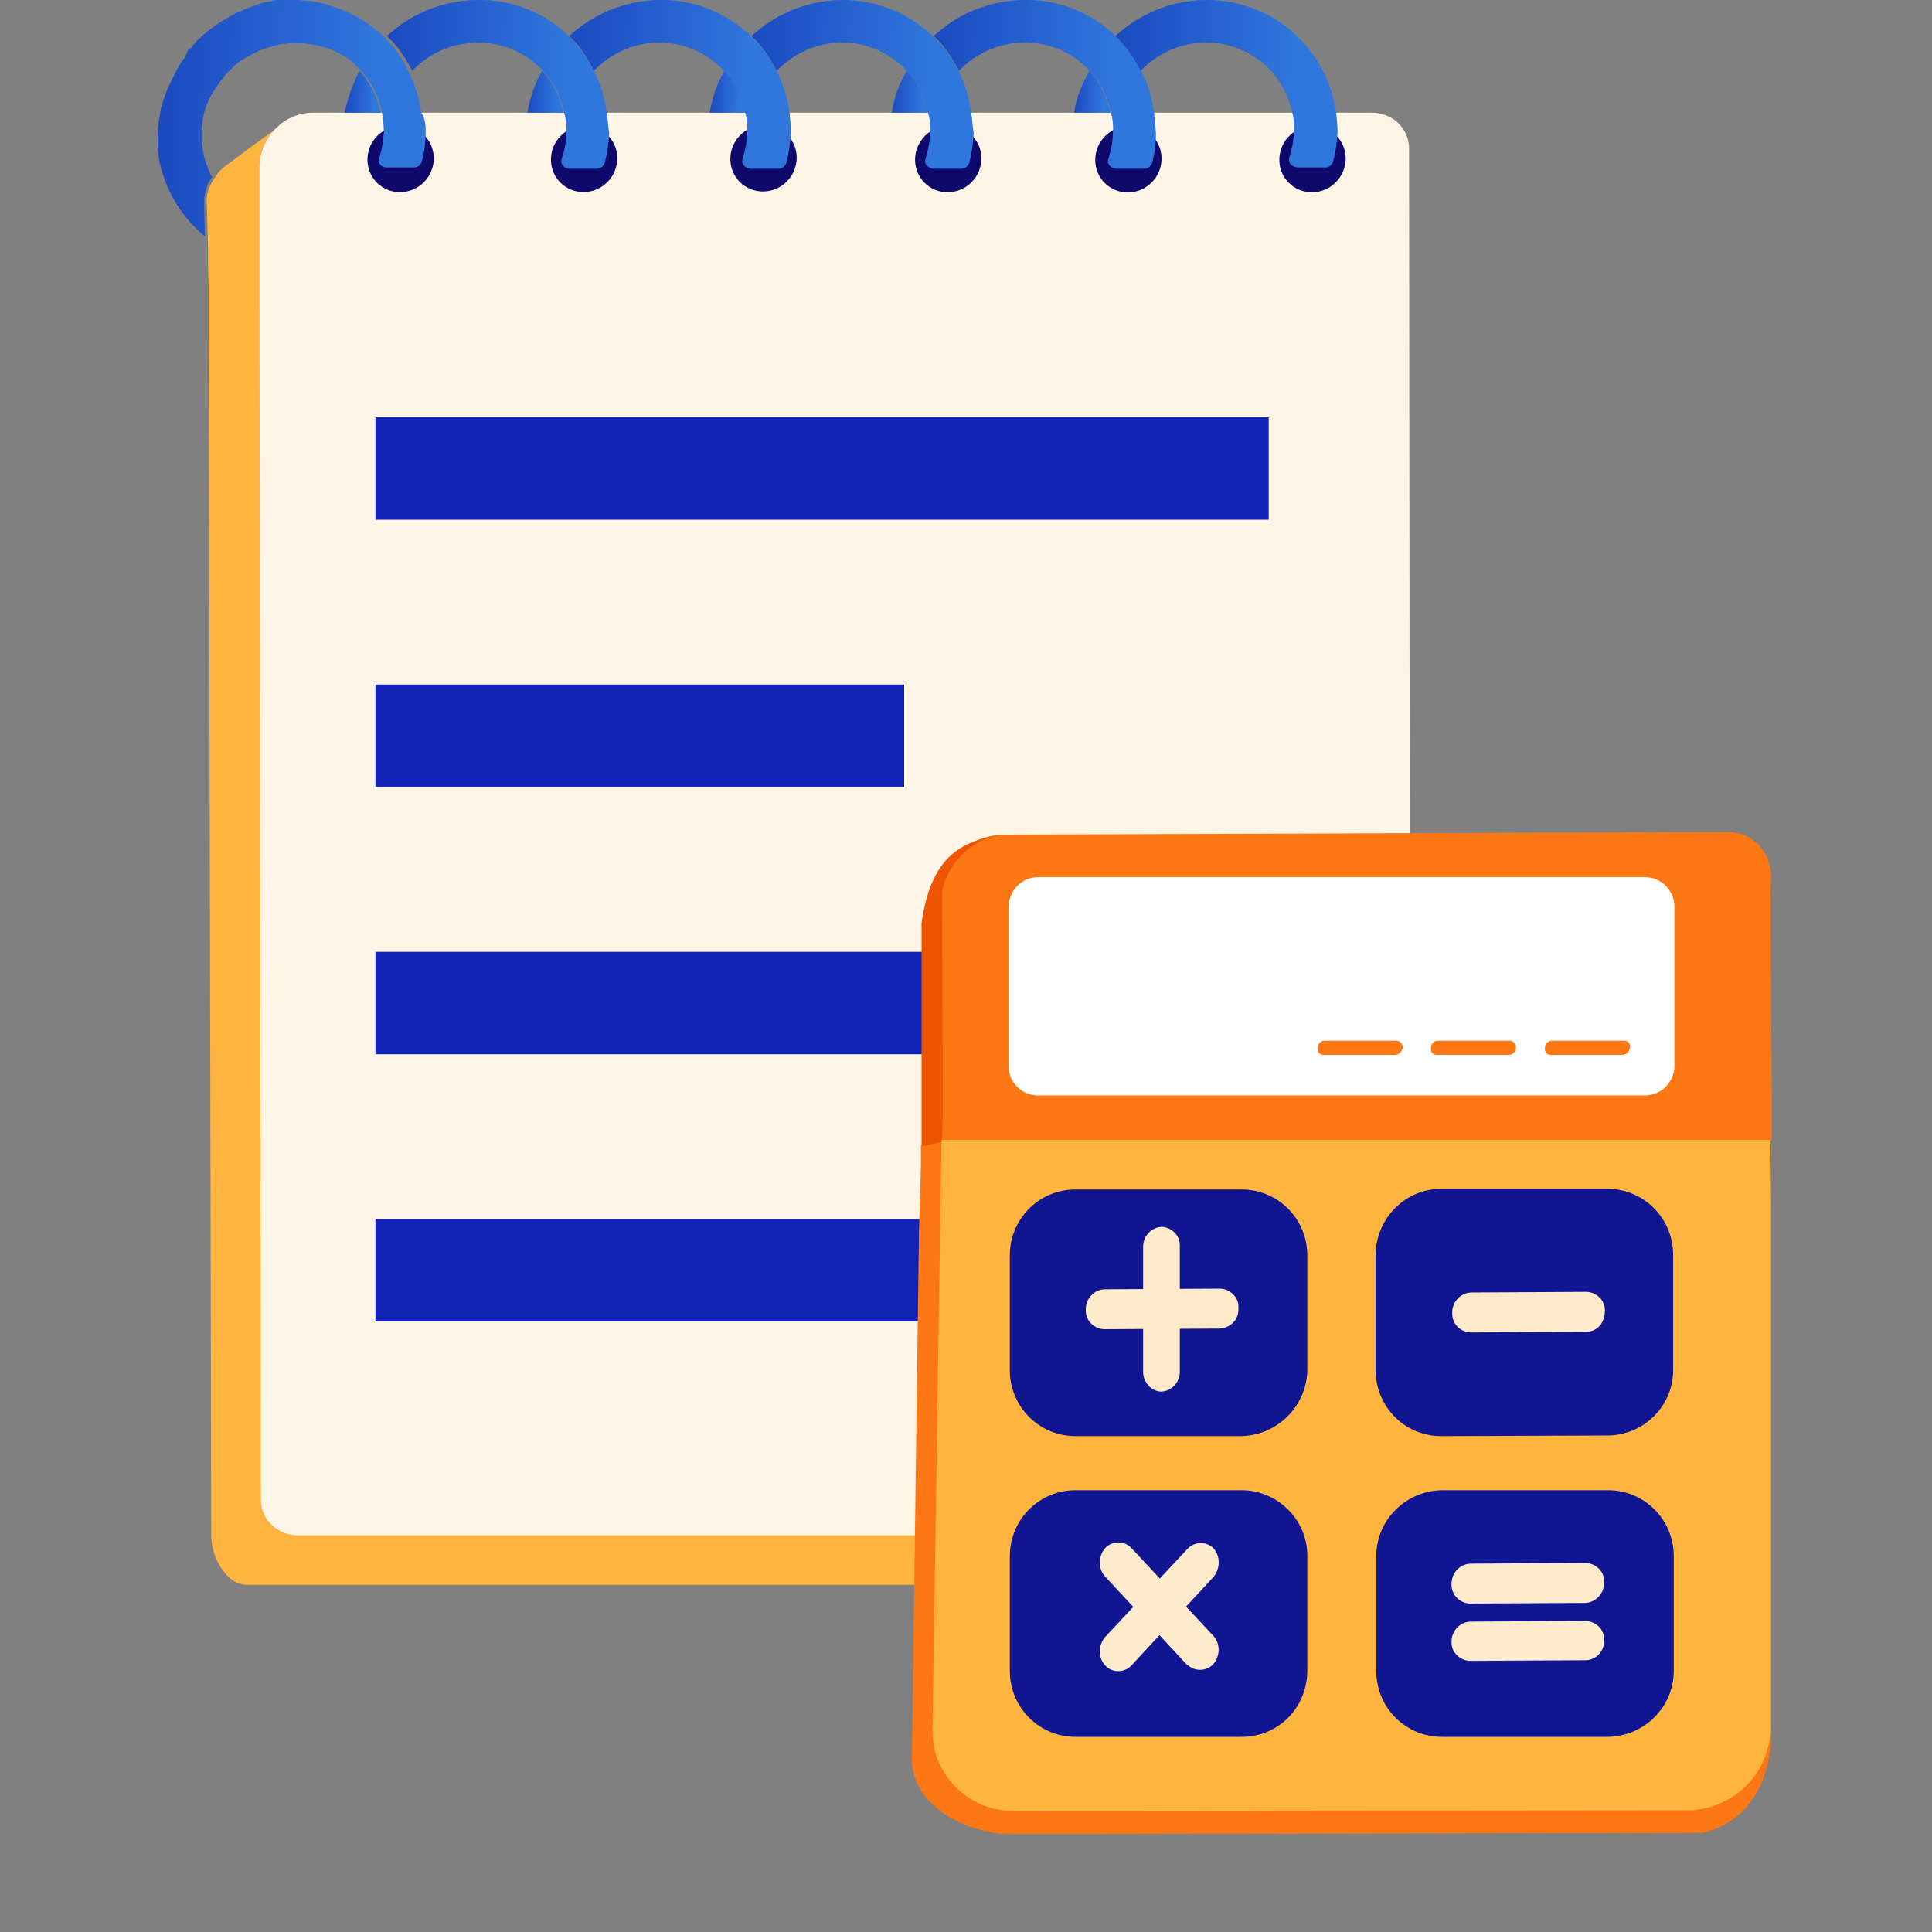
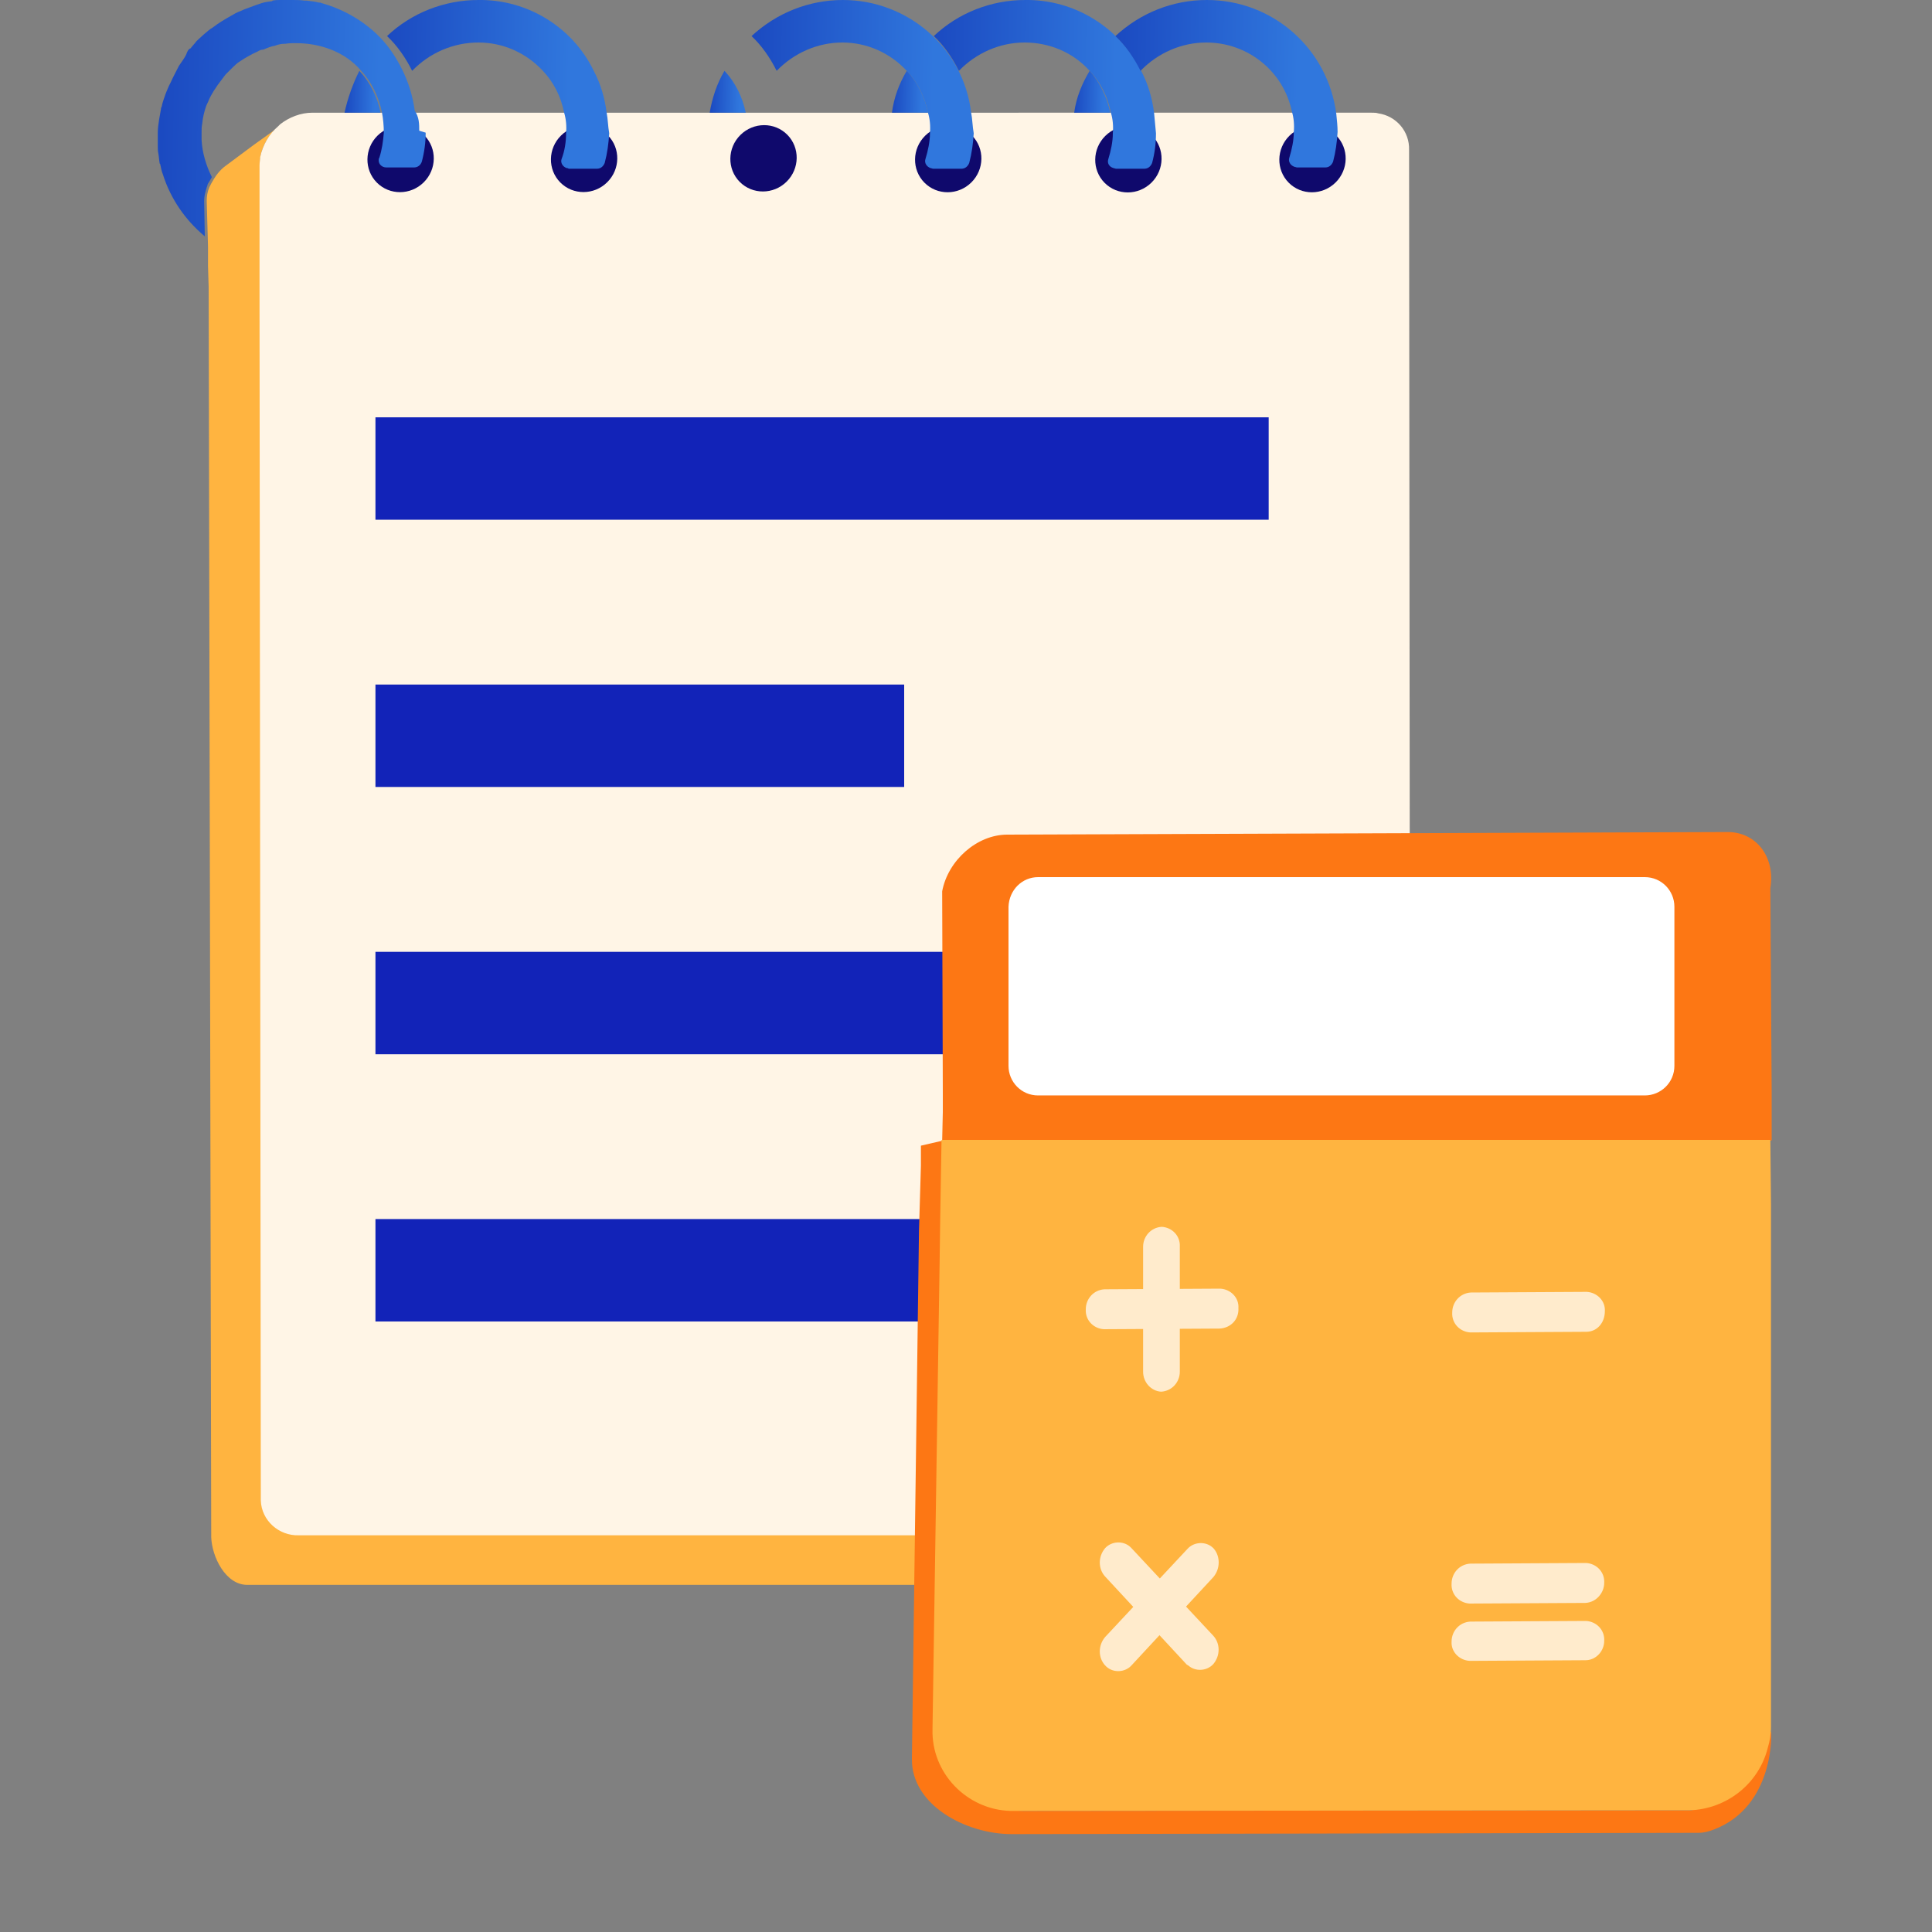
<svg xmlns="http://www.w3.org/2000/svg" version="1.1" id="Calque_1" x="0" y="0" viewBox="0 0 300 300" style="enable-background:new 0 0 300 300" xml:space="preserve">
  <rect x="0" y="0" width="300" height="300" fill="#808080" stroke="none" />
  <style>.st0{fill:#ffb440}.st2{fill:none}.st3{fill:#0f096c}.st18{fill:#fd7714}.st21{fill:#ffebcc}</style>
  <g id="Calque_2_00000137846029916324767820000007433453974408426898_">
    <g id="Calque_1-2">
      <path class="st0" d="m215.9 236.5-7.6 7.8c-1.5 1.1-3.4 1.8-5.3 1.8H38.4c-3.4 0-5.5-4.4-5.6-7.4l-.4-194.1-.1-3.3v-3l-.2-7.1c0-.7.1-1.4.4-2.1l.3-.6c.6-1.1 1.3-2.1 2.3-2.8l4.3-3.2 1.4-1 2.5-1.8c-1.4 1-2.4 2.6-2.8 4.3-.1.4-.1.8-.1 1.2l.3 12.2.1 2.5.1 5.5.2 187.5c.1 2.9 2.6 5.2 6 5.2h164.6c1.5-.3 3-.7 4.2-1.6z" />
      <path d="M217 235.7c-.5.6-1 1-1.7 1.4-1.3.9-2.8 1.3-4.4 1.3H46.4c-3.1.1-5.8-2.3-5.9-5.4v-.4l-.2-184.3V25.7c0-.5.1-.9.1-1.3.4-1.9 1.4-3.6 2.8-4.8l.3-.3c1.4-1.1 3.2-1.8 5-1.8H213c.4 0 .7 0 1 .1 2.8.4 4.9 2.8 4.8 5.7l.2 207.1c.2 2-.6 3.8-2 5.3z" style="fill:#fff5e6" />
      <path class="st2" d="M66 26.1h-4.4m39.8 0h21.3m35.2 0h21.3m37.4 0h-2.1m-7 0h-21.3m-35.3 0h-21.3m-35.3 0H73.1" />
      <ellipse transform="rotate(-44.667 62.19 24.687)" class="st3" cx="62.2" cy="24.7" rx="5.2" ry="5.1" />
      <ellipse transform="rotate(-44.667 90.669 24.689)" class="st3" cx="90.7" cy="24.7" rx="5.2" ry="5.1" />
      <ellipse transform="rotate(-44.667 118.558 24.642)" class="st3" cx="118.6" cy="24.6" rx="5.2" ry="5.1" />
      <ellipse transform="rotate(-44.667 147.224 24.654)" class="st3" cx="147.2" cy="24.7" rx="5.2" ry="5.1" />
      <ellipse transform="rotate(-44.667 175.245 24.696)" class="st3" cx="175.2" cy="24.7" rx="5.2" ry="5.1" />
      <ellipse transform="rotate(-44.667 203.813 24.7)" class="st3" cx="203.8" cy="24.7" rx="5.2" ry="5.1" />
      <linearGradient id="SVGID_1_" gradientUnits="userSpaceOnUse" x1="-49.099" y1="-55.133" x2="-43.49" y2="-55.133" gradientTransform="matrix(1 0 -.02 1 101.666 69.37)">
        <stop offset="0" style="stop-color:#1b4ac1" />
        <stop offset=".82" style="stop-color:#3077dd" />
      </linearGradient>
      <path d="M53.5 17.5h5.6c-.5-2.4-1.6-4.7-3.3-6.5-1 2-1.8 4.2-2.3 6.5z" style="fill:url(#SVGID_1_)" />
      <linearGradient id="SVGID_00000002360785824285287270000016090610791926372497_" gradientUnits="userSpaceOnUse" x1="-42.873" y1="-56.273" x2="-8.141" y2="-56.273" gradientTransform="matrix(1 0 -.02 1 101.666 69.37)">
        <stop offset="0" style="stop-color:#1b4ac1" />
        <stop offset=".82" style="stop-color:#3077dd" />
      </linearGradient>
      <path style="fill:url(#SVGID_00000002360785824285287270000016090610791926372497_)" d="M94.2 17.5c-.3-2.3-.9-4.4-2-6.5C88.9 4.2 81.9-.1 74.3 0 69 0 63.9 2 60.1 5.6 61.7 7.1 63 9 64 11c2.7-2.8 6.4-4.4 10.3-4.4 3.8 0 7.4 1.6 10 4.4 1.7 1.8 2.8 4 3.3 6.5.3 1 .4 2.1.3 3.2 0 1.3-.2 2.7-.7 4-.2.6.2 1.2.8 1.4.1 0 .2 0 .3.1h4.4c.6 0 1-.4 1.2-.9.4-1.5.6-3 .7-4.6-.2-1.1-.2-2.2-.4-3.2z" />
      <linearGradient id="SVGID_00000068646965358237761680000009351267978990269094_" gradientUnits="userSpaceOnUse" x1="-20.806" y1="-55.133" x2="-15.186" y2="-55.133" gradientTransform="matrix(1 0 -.02 1 101.666 69.37)">
        <stop offset="0" style="stop-color:#1b4ac1" />
        <stop offset=".82" style="stop-color:#3077dd" />
      </linearGradient>
-       <path style="fill:url(#SVGID_00000068646965358237761680000009351267978990269094_)" d="M81.9 17.5h5.6c-.5-2.4-1.6-4.7-3.3-6.5-1.2 2-1.9 4.2-2.3 6.5z" />
      <linearGradient id="SVGID_00000083064451210103515600000013288772453598994835_" gradientUnits="userSpaceOnUse" x1="-14.589" y1="-56.272" x2="20.095" y2="-56.272" gradientTransform="matrix(1 0 -.02 1 101.666 69.37)">
        <stop offset="0" style="stop-color:#1b4ac1" />
        <stop offset=".82" style="stop-color:#3077dd" />
      </linearGradient>
-       <path style="fill:url(#SVGID_00000083064451210103515600000013288772453598994835_)" d="M122.6 17.5c-1.3-10.1-10-17.6-20-17.5-5.3 0-10.3 2-14.2 5.6C90 7.1 91.3 9 92.2 11c2.7-2.8 6.4-4.4 10.2-4.4s7.4 1.6 10 4.4c1.7 1.8 2.8 4 3.3 6.5.3 1 .4 2.1.3 3.2 0 1.3-.3 2.7-.7 4-.2.6.2 1.2.8 1.4.1 0 .3.1.4.1h4.4c.6 0 1-.4 1.2-.9.4-1.5.6-3 .7-4.6 0-1.1-.1-2.2-.2-3.2z" />
      <linearGradient id="SVGID_00000112601576092470419320000002921350903454850461_" gradientUnits="userSpaceOnUse" x1="7.499" y1="-55.133" x2="13.108" y2="-55.133" gradientTransform="matrix(1 0 -.02 1 101.666 69.37)">
        <stop offset="0" style="stop-color:#1b4ac1" />
        <stop offset=".82" style="stop-color:#3077dd" />
      </linearGradient>
      <path style="fill:url(#SVGID_00000112601576092470419320000002921350903454850461_)" d="M110.2 17.5h5.6c-.5-2.4-1.6-4.7-3.3-6.5-1.2 2-1.9 4.2-2.3 6.5z" />
      <linearGradient id="SVGID_00000089554728990953098170000006754070626570884236_" gradientUnits="userSpaceOnUse" x1="13.696" y1="-56.272" x2="48.407" y2="-56.272" gradientTransform="matrix(1 0 -.02 1 101.666 69.37)">
        <stop offset="0" style="stop-color:#1b4ac1" />
        <stop offset=".82" style="stop-color:#3077dd" />
      </linearGradient>
      <path style="fill:url(#SVGID_00000089554728990953098170000006754070626570884236_)" d="M150.8 17.5C149.6 7.4 140.9 0 130.9 0c-5.3 0-10.3 2-14.2 5.6 1.6 1.5 2.9 3.4 3.9 5.4 2.7-2.8 6.4-4.4 10.2-4.4 3.8 0 7.4 1.6 10 4.4 1.7 1.8 2.8 4 3.3 6.5.3 1 .4 2.1.3 3.2 0 1.3-.3 2.7-.7 4-.2.6.2 1.2.8 1.4.1 0 .3.1.4.1h4.4c.6 0 1-.4 1.2-.9.4-1.5.6-3 .7-4.6-.2-1.1-.2-2.2-.4-3.2z" />
      <linearGradient id="SVGID_00000053536395873237320900000008934893508002404496_" gradientUnits="userSpaceOnUse" x1="35.772" y1="-55.133" x2="41.381" y2="-55.133" gradientTransform="matrix(1 0 -.02 1 101.666 69.37)">
        <stop offset="0" style="stop-color:#1b4ac1" />
        <stop offset=".82" style="stop-color:#3077dd" />
      </linearGradient>
      <path style="fill:url(#SVGID_00000053536395873237320900000008934893508002404496_)" d="M138.5 17.5h5.6c-.5-2.4-1.6-4.7-3.3-6.5-1.2 2-2 4.2-2.3 6.5z" />
      <linearGradient id="SVGID_00000026864444038571116560000006461245260079199403_" gradientUnits="userSpaceOnUse" x1="41.98" y1="-56.273" x2="76.722" y2="-56.273" gradientTransform="matrix(1 0 -.02 1 101.666 69.37)">
        <stop offset="0" style="stop-color:#1b4ac1" />
        <stop offset=".82" style="stop-color:#3077dd" />
      </linearGradient>
      <path style="fill:url(#SVGID_00000026864444038571116560000006461245260079199403_)" d="M179.2 17.5c-.3-2.3-.9-4.4-2-6.5-3.4-6.8-10.4-11.1-18-11-5.3 0-10.4 2-14.2 5.6 1.6 1.5 2.9 3.4 3.9 5.4 2.7-2.8 6.4-4.4 10.2-4.4s7.5 1.5 10.1 4.4c1.7 1.8 2.8 4 3.3 6.5.3 1 .4 2.1.3 3.2 0 1.3-.3 2.7-.7 4-.2.6.1 1.2.8 1.4.1 0 .3.1.4.1h4.4c.6 0 1-.4 1.2-.9.4-1.5.6-3 .6-4.6-.1-1.1-.2-2.2-.3-3.2z" />
      <linearGradient id="SVGID_00000006672576600711914980000009772065327091971239_" gradientUnits="userSpaceOnUse" x1="64.066" y1="-55.133" x2="69.686" y2="-55.133" gradientTransform="matrix(1 0 -.02 1 101.666 69.37)">
        <stop offset="0" style="stop-color:#1b4ac1" />
        <stop offset=".82" style="stop-color:#3077dd" />
      </linearGradient>
      <path style="fill:url(#SVGID_00000006672576600711914980000009772065327091971239_)" d="M166.8 17.5h5.6c-.5-2.4-1.6-4.7-3.2-6.5-1.2 2-2.1 4.2-2.4 6.5z" />
      <linearGradient id="SVGID_00000018951416882123577210000010410013362313570461_" gradientUnits="userSpaceOnUse" x1="70.265" y1="-56.319" x2="104.997" y2="-56.319" gradientTransform="matrix(1 0 -.02 1 101.666 69.37)">
        <stop offset="0" style="stop-color:#1b4ac1" />
        <stop offset=".82" style="stop-color:#3077dd" />
      </linearGradient>
      <path style="fill:url(#SVGID_00000018951416882123577210000010410013362313570461_)" d="M207.5 17.7C206.2 7.6 197.7 0 187.4 0c-5.3 0-10.3 2-14.2 5.6 1.6 1.5 2.9 3.4 3.9 5.4 2.7-2.8 6.4-4.4 10.2-4.4 6.5 0 12 4.5 13.3 10.7.3 1 .4 2.1.3 3.2 0 1.3-.3 2.7-.7 4-.2.6.2 1.2.8 1.4.1 0 .3.1.4.1h4.4c.6 0 1-.4 1.2-.9.4-1.5.6-3 .7-4.6 0-.9-.1-1.8-.2-2.8z" />
      <linearGradient id="SVGID_00000021078749758754395360000008775516152275300749_" gradientUnits="userSpaceOnUse" x1="-69.451" y1="-66.096" x2="-66.6" y2="-66.096" gradientTransform="matrix(1 0 -.02 1 101.666 69.37)">
        <stop offset=".38" style="stop-color:#0f096c" />
        <stop offset="1" style="stop-color:#1223b8" />
      </linearGradient>
      <path style="fill:url(#SVGID_00000021078749758754395360000008775516152275300749_)" d="M36.3 2.4c-1 .6-2 1.1-2.8 1.8.9-.7 1.9-1.3 2.8-1.8z" />
      <path d="M51.5.8c-.1 0-.2-.1-.3-.1l.3.1z" style="fill:#ffe1b3" />
      <linearGradient id="SVGID_00000169556881437408971230000010580028992401331339_" gradientUnits="userSpaceOnUse" x1="-77.614" y1="-50.909" x2="-36.418" y2="-50.909" gradientTransform="matrix(1 0 -.02 1 101.666 69.37)">
        <stop offset="0" style="stop-color:#1b4ac1" />
        <stop offset=".82" style="stop-color:#3077dd" />
      </linearGradient>
-       <path style="fill:url(#SVGID_00000169556881437408971230000010580028992401331339_)" d="M66.1 20.6c0 1.5-.2 3-.6 4.5-.2.6-.7.9-1.2.9H60c-.7 0-1.2-.5-1.2-1.1 0-.1 0-.3.1-.4.4-1.2.6-2.6.7-3.9 0-1-.1-2.2-.3-3.2-.5-2.4-1.6-4.7-3.3-6.5-1.2-1.4-2.8-2.5-4.6-3.2-1.8-.7-3.6-1-5.5-1-.6 0-1 0-1.6.1h-.1c-.5 0-1 .1-1.5.3-.6.1-1.1.3-1.8.6-.3 0-.6.1-.9.3-.9.4-1.8.9-2.7 1.5-.5.3-.9.7-1.2 1l-.9.9-.2.2c-.2.3-.4.5-.6.8-.2.3-.4.5-.6.8l-.6.9c-.3.5-.6 1-.8 1.5-.1.3-.3.6-.4.9-.3.9-.5 1.7-.6 2.7-.1.5-.1.9-.1 1.5v1c.1 2 .7 4 1.6 5.8-.2.4-.4.7-.6 1-.1.2-.1.4-.2.6-.2.7-.4 1.3-.4 2.1l.1 5.5c-3-2.5-5.3-5.8-6.5-9.6-.2-.5-.3-1-.4-1.5 0-.1 0-.1-.1-.2-.1-.5-.1-.9-.2-1.5-.1-.4-.1-.9-.1-1.2v-2.1c0-.7.1-1.3.2-2 .1-.6.2-1.1.3-1.7 0-.1 0-.2.1-.3.1-.6.3-1.1.5-1.7.2-.6.4-1 .6-1.5l.3-.6c.4-.9.9-1.8 1.3-2.6.4-.6.8-1.1 1.1-1.7.2-.6.4-.9.7-1 .3-.4.7-.8.9-1.1.4-.4.9-.8 1.2-1.1.5-.4.9-.8 1.3-1 .9-.7 1.9-1.3 2.8-1.8.5-.3 1-.6 1.6-.8.6-.3 1-.4 1.5-.6.5-.2 1.1-.4 1.7-.6s.9-.2 1.5-.3c.1 0 .2 0 .2-.1.4-.1.9-.1 1.2-.1h1.9c.7 0 1.2 0 1.9.1h.3c.7.1 1.2.1 1.9.3h.2l1 .3c.1 0 .2.1.3.1 3.2.9 6.2 2.6 8.5 4.8 1.6 1.5 2.9 3.4 3.9 5.4 1 2 1.7 4.2 2 6.5.7 1 .7 2.1.7 3.1z" />
+       <path style="fill:url(#SVGID_00000169556881437408971230000010580028992401331339_)" d="M66.1 20.6c0 1.5-.2 3-.6 4.5-.2.6-.7.9-1.2.9H60c-.7 0-1.2-.5-1.2-1.1 0-.1 0-.3.1-.4.4-1.2.6-2.6.7-3.9 0-1-.1-2.2-.3-3.2-.5-2.4-1.6-4.7-3.3-6.5-1.2-1.4-2.8-2.5-4.6-3.2-1.8-.7-3.6-1-5.5-1-.6 0-1 0-1.6.1h-.1c-.5 0-1 .1-1.5.3-.6.1-1.1.3-1.8.6-.3 0-.6.1-.9.3-.9.4-1.8.9-2.7 1.5-.5.3-.9.7-1.2 1l-.9.9-.2.2c-.2.3-.4.5-.6.8-.2.3-.4.5-.6.8l-.6.9c-.3.5-.6 1-.8 1.5-.1.3-.3.6-.4.9-.3.9-.5 1.7-.6 2.7-.1.5-.1.9-.1 1.5v1c.1 2 .7 4 1.6 5.8-.2.4-.4.7-.6 1-.1.2-.1.4-.2.6-.2.7-.4 1.3-.4 2.1l.1 5.5c-3-2.5-5.3-5.8-6.5-9.6-.2-.5-.3-1-.4-1.5 0-.1 0-.1-.1-.2-.1-.5-.1-.9-.2-1.5-.1-.4-.1-.9-.1-1.2v-2.1c0-.7.1-1.3.2-2 .1-.6.2-1.1.3-1.7 0-.1 0-.2.1-.3.1-.6.3-1.1.5-1.7.2-.6.4-1 .6-1.5l.3-.6c.4-.9.9-1.8 1.3-2.6.4-.6.8-1.1 1.1-1.7.2-.6.4-.9.7-1 .3-.4.7-.8.9-1.1.4-.4.9-.8 1.2-1.1.5-.4.9-.8 1.3-1 .9-.7 1.9-1.3 2.8-1.8.5-.3 1-.6 1.6-.8.6-.3 1-.4 1.5-.6.5-.2 1.1-.4 1.7-.6s.9-.2 1.5-.3c.1 0 .2 0 .2-.1.4-.1.9-.1 1.2-.1h1.9c.7 0 1.2 0 1.9.1h.3c.7.1 1.2.1 1.9.3h.2c.1 0 .2.1.3.1 3.2.9 6.2 2.6 8.5 4.8 1.6 1.5 2.9 3.4 3.9 5.4 1 2 1.7 4.2 2 6.5.7 1 .7 2.1.7 3.1z" />
      <path d="M58.3 64.8H197v15.9H58.3V64.8zm0 41.5h82.1v15.9H58.3v-15.9zm0 41.5H197v15.9H58.3v-15.9zm0 41.5H197v15.9H58.3v-15.9z" style="fill:#1223b8" />
      <path class="st18" d="m275 268.9-3.4.3c-1.4 5.5-3.4 11-9 11.9l-103.6.1c-6.6 0-12.1-5.8-12-12.8l1.1-72.2.1-7.2.3-9.5v-6.8l.1 3.9-5.6 1.3v-3.7 6.8l-.3 10.1-.1 7.4-1 74.6c-.1 7.2 8.4 11.7 15.5 11.7l106.6-.2c.9 0 1.6-.2 2.4-.5 9.5-3.6 9-15.2 8.9-15.2" />
-       <path d="M143.1 143.3V178l6-1.3.5-38.3c.9-4.8 7.5-7.9 9.8-8.8h-3.2c-1.5 0-3 .3-4.5.9-6.2 2.1-7.8 7.6-8.6 12.8z" style="fill:#ef5500" />
      <path class="st18" d="m274.9 137.9.2 31.3v7.9H146.3l.1-4.4v-3l-.1-31.3c.9-4.8 5.4-8.8 10.1-8.8l111.1-.4h.6c4.6-.1 7.6 3.9 6.8 8.7z" />
      <path class="st0" d="M275 187v81.2c0 1.1-.2 2.2-.5 3.2-1.4 5.6-6.4 9.5-12.1 9.7l-105.5.1c-6.8-.2-12.3-5.9-12.1-12.7v-.1l1.1-72.2.1-7.2.2-12h128.7l.1 10z" />
-       <path d="M192.5 223h-25.3c-5.7.1-10.3-4.4-10.4-10.1v-18.1c.1-5.7 4.7-10.2 10.4-10.1h25.4c5.7-.1 10.3 4.4 10.4 10.1v18.1c-.2 5.6-4.8 10.1-10.5 10.1zm.1 46.7h-25.4c-5.7.1-10.3-4.4-10.4-10.1v-18.1c.1-5.7 4.7-10.2 10.4-10.1h25.4c5.6-.1 10.3 4.4 10.4 10v18.1c-.1 5.9-4.7 10.3-10.4 10.2zm56.8-46.8-25.4.1c-5.7.1-10.3-4.4-10.4-10.1v-18.1c.1-5.7 4.7-10.3 10.4-10.2h25.4c5.7-.1 10.3 4.4 10.4 10.1v18.1c0 5.6-4.7 10.2-10.4 10.1zm.1 46.8h-25.4c-5.7.1-10.3-4.4-10.4-10.1v-18.1c.1-5.6 4.7-10.1 10.4-10.1h25.4c5.7-.1 10.3 4.4 10.4 10.1v18.1c-.1 5.7-4.8 10.1-10.4 10.1z" style="fill:#101692" />
      <path class="st21" d="m246.3 206.8-18 .1c-1.6-.1-2.9-1.4-2.8-3.1 0-1.6 1.2-3 2.9-3.1l18-.1c1.6.1 2.9 1.4 2.8 3 0 1.8-1.2 3.2-2.9 3.2zm-.1 42.1-18 .1c-1.6-.1-2.9-1.4-2.8-3.1 0-1.6 1.2-3 2.9-3.1l18-.1c1.6.1 2.9 1.4 2.8 3.1 0 1.5-1.2 3-2.9 3.1zm0 8.9-18 .1c-1.6-.1-2.9-1.4-2.8-3 0-1.6 1.2-3 2.9-3.1l18-.1c1.6.1 2.9 1.4 2.8 3.1 0 1.6-1.3 3-2.9 3zm-56.8-51.5-18 .1c-1.6-.1-2.9-1.4-2.8-3.1 0-1.6 1.2-3 2.9-3.1l18-.1c1.6.1 2.9 1.4 2.8 3 .1 1.8-1.2 3.1-2.9 3.2z" />
      <path class="st21" d="M177.5 213v-19.4c0-1.6 1.2-3 2.9-3.1 1.6.1 2.9 1.4 2.8 3.1V213c0 1.6-1.2 3-2.9 3.1-1.6-.1-2.8-1.5-2.8-3.1zm10.9 31.9-12.7 13.7c-1 1.1-2.8 1.2-3.9.2l-.2-.2c-1.1-1.2-1.1-3.1 0-4.4l12.8-13.7c1-1.1 2.8-1.2 3.9-.2l.2.2c1 1.2 1 3.1-.1 4.4z" />
      <path class="st21" d="m184.3 258.5-12.7-13.7c-1.1-1.2-1.1-3.1 0-4.4 1-1.1 2.8-1.2 3.9-.2l.2.2 12.7 13.6c1.1 1.2 1.1 3.1 0 4.4-1 1.1-2.8 1.2-3.9.2-.1 0-.1-.1-.2-.1z" />
      <path d="M161.2 136.2h94.2c2.6 0 4.6 2.1 4.6 4.6v24.7c0 2.6-2.1 4.6-4.6 4.6h-94.2c-2.6 0-4.6-2.1-4.6-4.6v-24.7c.1-2.6 2.1-4.6 4.6-4.6z" style="fill:#fff" />
-       <path class="st18" d="M216.6 163.8h-11.1c-.6 0-1-.5-.9-1v-.1c0-.7.6-1.1 1.1-1.1h11.1c.6 0 1 .5 1 1v.1c-.1.6-.6 1.1-1.2 1.1zm35.3 0h-11.1c-.6 0-1-.5-.9-1v-.1c0-.7.6-1.1 1.1-1.1h11.2c.6 0 1 .5.9 1v.1c-.1.6-.6 1.1-1.2 1.1zm-17.7 0h-11.1c-.6 0-1-.5-.9-1v-.1c0-.7.6-1.1 1.1-1.1h11.1c.6 0 1 .5 1 1v.1c0 .6-.5 1.1-1.2 1.1z" />
    </g>
  </g>
</svg>